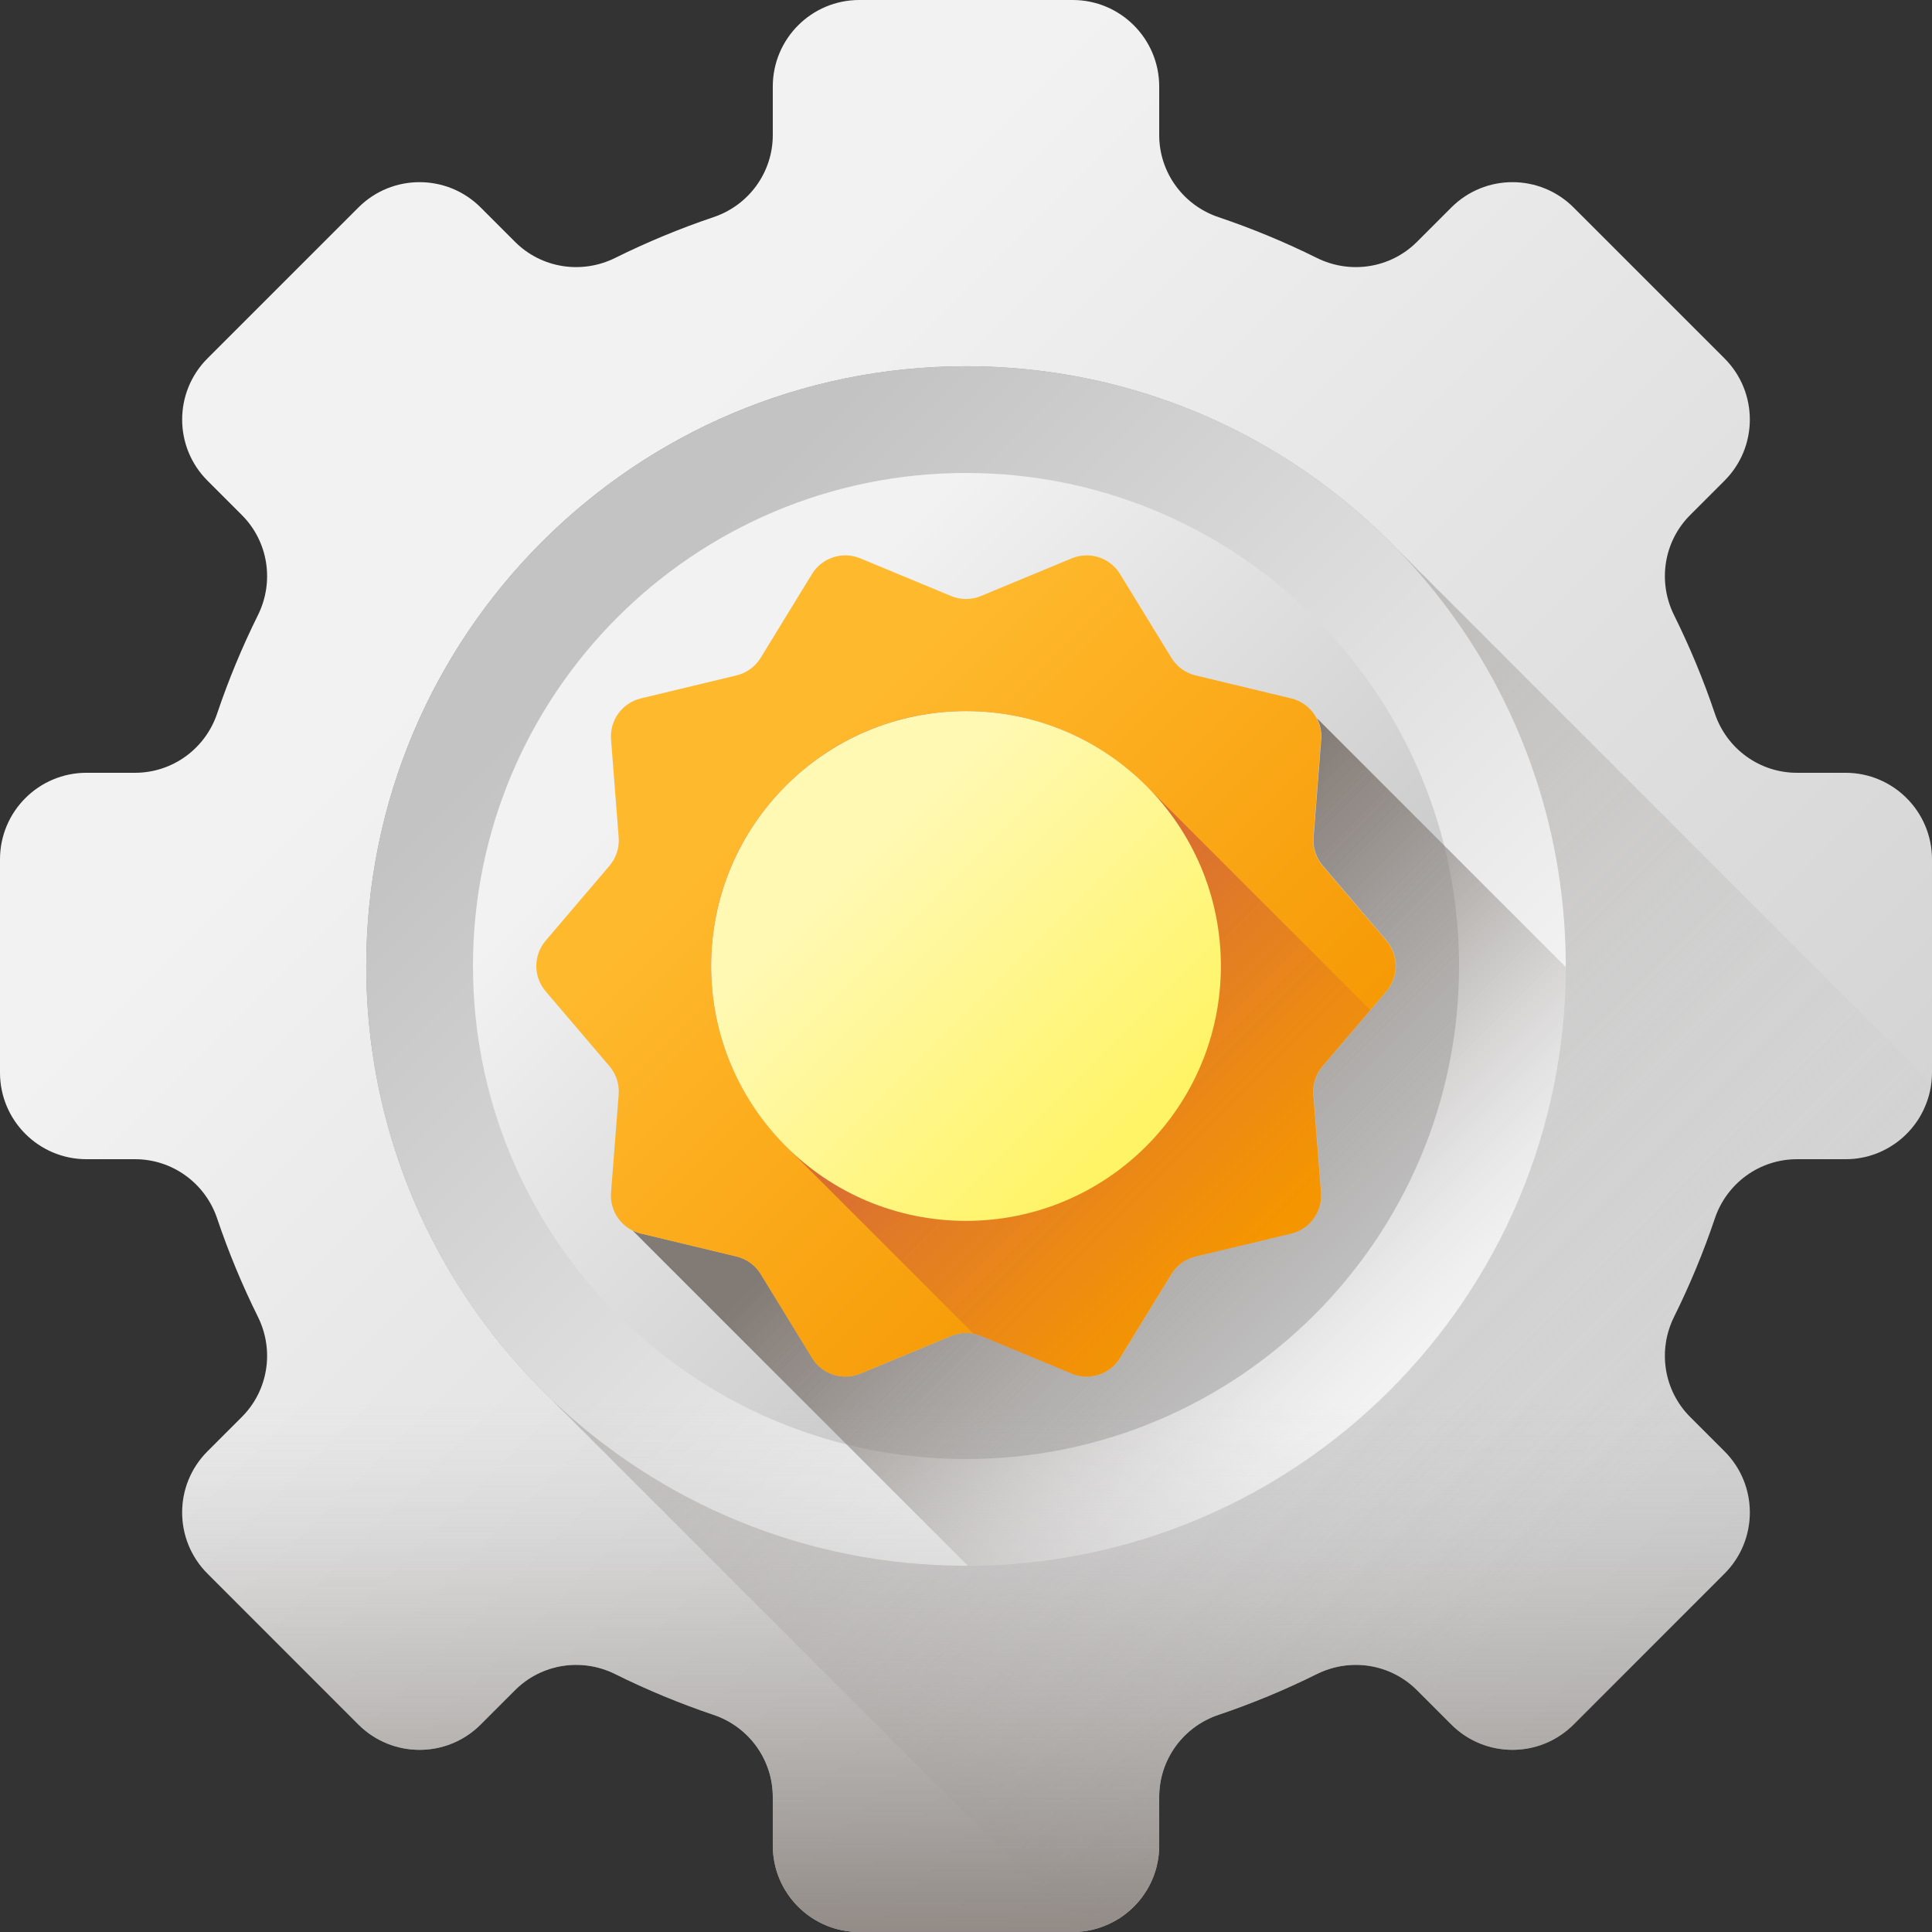
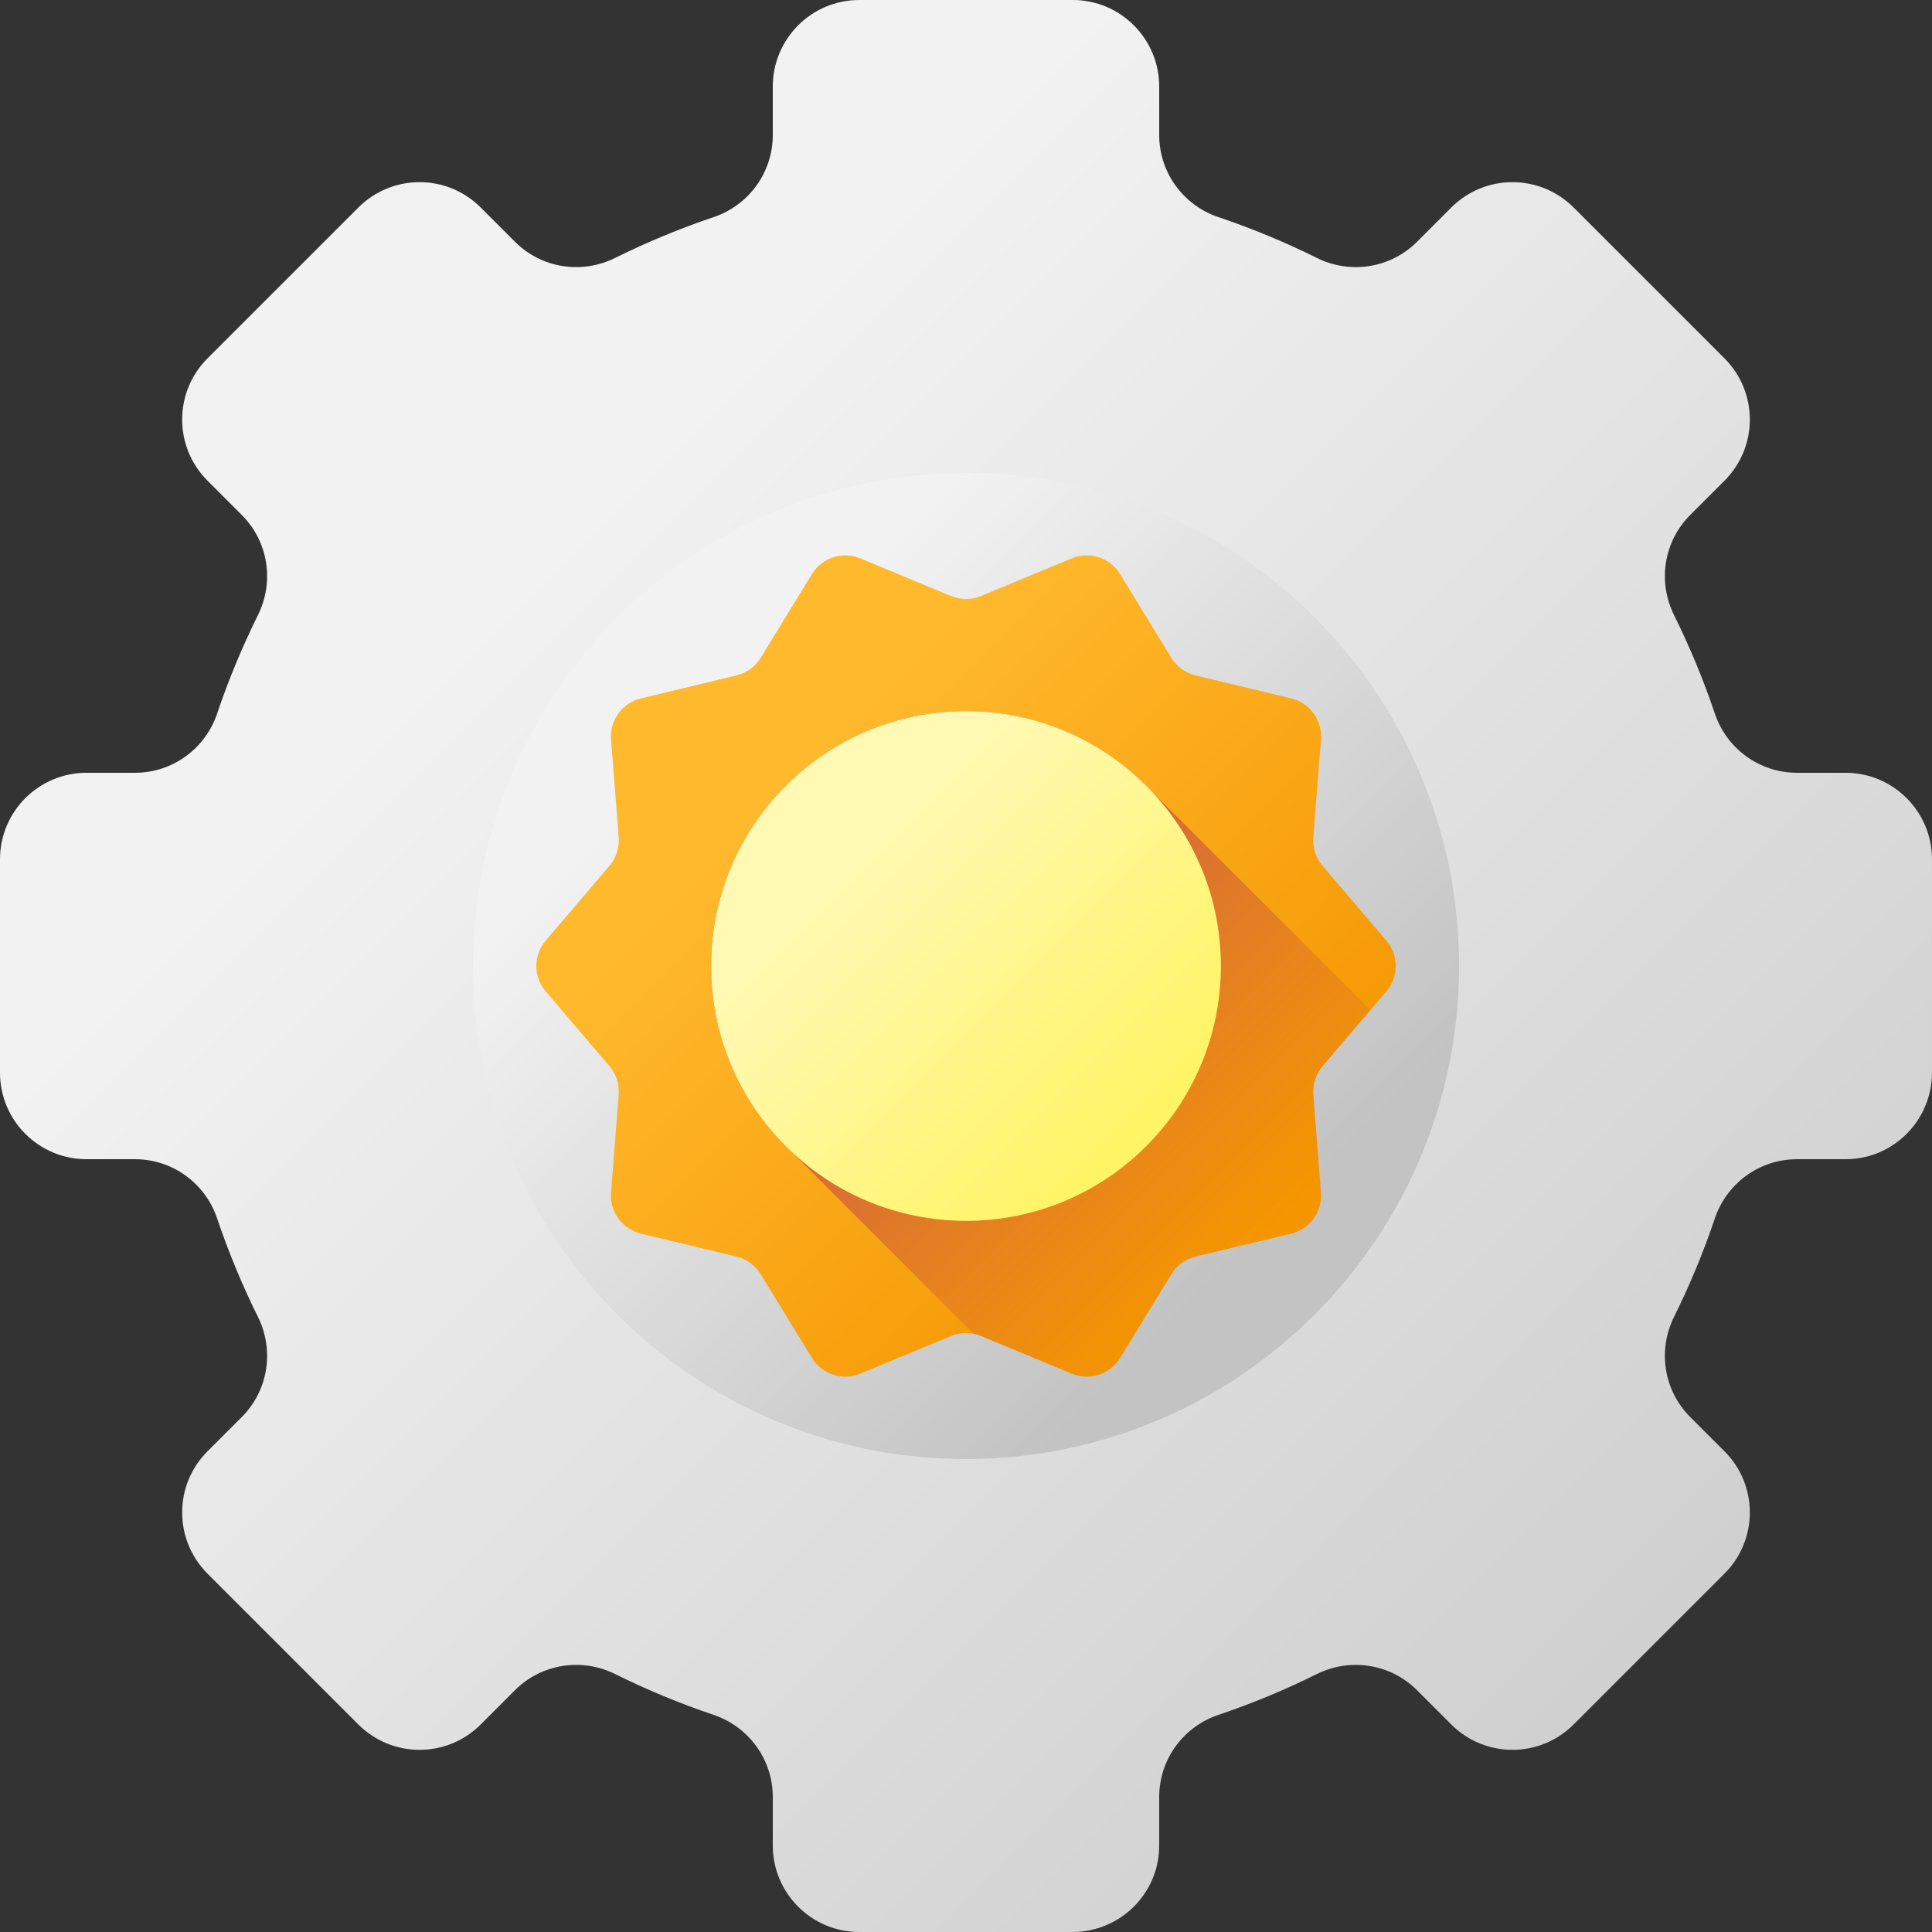
<svg xmlns="http://www.w3.org/2000/svg" xmlns:xlink="http://www.w3.org/1999/xlink" viewBox="0 0 512.001 512">
  <rect x="0" y="0" width="512.001" height="512" fill="#333333" stroke="none" />
  <linearGradient id="a">
    <stop offset="0" stop-color="#f2f2f2" />
    <stop offset="1" stop-color="#c3c3c3" />
  </linearGradient>
  <linearGradient id="b" gradientUnits="userSpaceOnUse" x1="145.389" x2="545.962" xlink:href="#a" y1="145.39" y2="545.963" />
  <linearGradient id="c">
    <stop offset="0" stop-color="#c3c3c3" stop-opacity="0" />
    <stop offset=".052" stop-color="#bdbcbc" stop-opacity=".051" />
    <stop offset=".306" stop-color="#a39f9d" stop-opacity=".306" />
    <stop offset=".554" stop-color="#918b86" stop-opacity=".553" />
    <stop offset=".79" stop-color="#867e79" stop-opacity=".788" />
    <stop offset="1" stop-color="#827a74" />
  </linearGradient>
  <linearGradient id="d" gradientUnits="userSpaceOnUse" x1="415.267" x2="106.468" xlink:href="#c" y1="415.268" y2="106.469" />
  <linearGradient id="e" gradientTransform="matrix(-1.004 0 0 -1.004 1580.173 512.001)" gradientUnits="userSpaceOnUse" x1="1239.106" x2="1409.721" xlink:href="#a" y1="175.107" y2="345.721" />
  <linearGradient id="f" gradientUnits="userSpaceOnUse" x1="190.063" x2="330.865" xlink:href="#a" y1="190.067" y2="330.869" />
  <linearGradient id="g" gradientUnits="userSpaceOnUse" x1="366.88" x2="270.078" xlink:href="#c" y1="366.772" y2="269.97" />
  <linearGradient id="h" gradientUnits="userSpaceOnUse" x1="207.472" x2="331.006" y1="207.473" y2="331.006">
    <stop offset="0" stop-color="#ffb92d" />
    <stop offset="1" stop-color="#f59500" />
  </linearGradient>
  <linearGradient id="i" gradientUnits="userSpaceOnUse" x1="256" x2="256" xlink:href="#c" y1="372.231" y2="539.27" />
  <linearGradient id="j" gradientUnits="userSpaceOnUse" x1="330.682" x2="213.252" y1="330.68" y2="213.25">
    <stop offset="0" stop-color="#be3f45" stop-opacity="0" />
    <stop offset="1" stop-color="#be3f45" />
  </linearGradient>
  <linearGradient id="k" gradientUnits="userSpaceOnUse" x1="226.89" x2="300.993" y1="226.887" y2="300.991">
    <stop offset="0" stop-color="#fff9b4" />
    <stop offset="1" stop-color="#fff465" />
  </linearGradient>
  <path d="m512 284.273v-56.547c0-12.656-10.27-22.93-22.93-22.93h-12.867c-9.883 0-18.602-6.34-21.75-15.699-3.027-8.98-6.645-17.676-10.801-26.059-4.41-8.871-2.75-19.531 4.246-26.535l9.109-9.109c8.957-8.949 8.957-23.465 0-32.422l-39.98-39.977c-8.957-8.961-23.473-8.961-32.418 0l-9.109 9.109c-7.004 6.992-17.668 8.652-26.535 4.242-8.383-4.156-17.082-7.773-26.059-10.801-9.359-3.148-15.703-11.867-15.703-21.75v-12.863c0-12.66-10.27-22.934-22.93-22.934h-56.547c-12.66 0-22.93 10.273-22.93 22.934v12.863c0 9.883-6.34 18.602-15.703 21.75-8.977 3.027-17.676 6.645-26.055 10.801-8.871 4.41-19.535 2.75-26.535-4.242l-9.109-9.109c-8.949-8.961-23.465-8.961-32.422 0l-39.98 39.977c-8.957 8.957-8.957 23.473 0 32.418l9.109 9.109c6.996 7.004 8.656 17.668 4.246 26.539-4.156 8.379-7.773 17.078-10.801 26.055-3.148 9.359-11.867 15.703-21.75 15.703h-12.867c-12.66 0-22.93 10.27-22.93 22.93v56.547c0 12.66 10.27 22.93 22.93 22.93h12.867c9.883 0 18.602 6.344 21.75 15.703 3.027 8.977 6.645 17.676 10.801 26.055 4.41 8.871 2.75 19.535-4.246 26.539l-9.109 9.109c-8.957 8.945-8.957 23.461 0 32.418l39.98 39.98c8.957 8.957 23.473 8.957 32.418 0l9.109-9.109c7.004-6.992 17.668-8.656 26.535-4.246 8.383 4.156 17.082 7.773 26.059 10.801 9.359 3.148 15.703 11.867 15.703 21.75v12.867c0 12.66 10.27 22.93 22.93 22.93h56.547c3.414 0 6.648-.754 9.562-2.105.02-.008.035-.016.055-.023.688-.324 1.363-.668 2.012-1.051.598-.336 1.16-.707 1.715-1.121.27-.195.543-.398.812-.605.273-.207.531-.426.781-.641.262-.23.512-.457.762-.684.977-.914 1.879-1.914 2.672-2.988.184-.227.359-.477.508-.715.285-.402.555-.816.816-1.25.164-.27.316-.543.465-.824.164-.293.328-.609.48-.922.293-.598.562-1.227.801-1.859.066-.172.133-.336.188-.508.086-.242.16-.48.238-.719.02-.055.043-.117.055-.172.074-.25.148-.488.215-.738.043-.176.098-.359.141-.547.109-.453.207-.91.285-1.379.055-.281.098-.551.141-.836.043-.305.074-.598.109-.902.043-.387.062-.77.086-1.16s.031-.793.031-1.184v-12.867c0-9.879 6.34-18.598 15.703-21.746 8.977-3.027 17.676-6.645 26.055-10.805 8.871-4.406 19.535-2.746 26.535 4.246l9.109 9.109c8.949 8.957 23.465 8.957 32.422 0l39.98-39.977c8.957-8.957 8.957-23.473 0-32.422l-9.109-9.109c-6.996-7.004-8.656-17.664-4.246-26.535 4.156-8.383 7.773-17.078 10.801-26.059 3.148-9.359 11.867-15.699 21.75-15.699h12.867c.387 0 .793-.012 1.184-.031.387-.023.77-.043 1.16-.086.305-.035.598-.066.902-.109.281-.043.555-.086.836-.141.465-.074.922-.172 1.379-.281.184-.043.367-.098.543-.141.25-.066.488-.141.738-.219.055-.012.121-.031.176-.055.238-.074.477-.152.715-.238.172-.055.336-.121.512-.184.629-.238 1.258-.512 1.855-.805.312-.152.629-.316.922-.477.281-.152.555-.305.824-.469.438-.262.848-.531 1.25-.812.238-.152.488-.324.715-.512 1.078-.793 2.074-1.691 2.988-2.672.227-.25.453-.496.684-.758.215-.25.434-.512.641-.781.203-.273.41-.543.609-.816.41-.555.781-1.117 1.117-1.715.387-.648.73-1.324 1.051-2.012.008-.02.016-.035.023-.055 1.348-2.91 2.105-6.148 2.105-9.562zm-322.957-90.465c1.324-1.836 2.93-3.441 4.766-4.766 93.254-67.535 196.684 35.895 129.148 129.148-1.324 1.836-2.93 3.441-4.766 4.77-93.254 67.531-196.684-35.898-129.148-129.152zm0 0" fill="url(#b)" />
-   <path d="m511.578 286.859c-1.586-1.664-3.203-3.281-4.855-4.867-1.586-1.648-3.203-3.266-4.852-4.852-1.586-1.648-3.203-3.266-4.855-4.852-1.582-1.652-3.199-3.27-4.852-4.855-1.586-1.648-3.203-3.266-4.863-4.852-1.574-1.648-3.203-3.266-4.852-4.852-1.586-1.652-3.203-3.281-4.855-4.855-1.586-1.66-3.203-3.277-4.852-4.863-1.586-1.652-3.203-3.27-4.852-4.855-1.586-1.648-3.207-3.266-4.855-4.852-1.586-1.652-3.203-3.27-4.852-4.852-1.586-1.652-3.203-3.27-4.863-4.855-1.574-1.648-3.195-3.266-4.855-4.852-1.574-1.652-3.203-3.27-4.852-4.855-1.586-1.66-3.203-3.277-4.852-4.852-1.586-1.66-3.203-3.277-4.855-4.863-1.586-1.652-3.203-3.27-4.852-4.852-1.586-1.652-3.203-3.27-4.855-4.855-1.582-1.648-3.199-3.266-4.852-4.852-1.586-1.652-3.203-3.27-4.863-4.852-1.574-1.652-3.191-3.27-4.852-4.855-1.574-1.648-3.203-3.266-4.855-4.852-1.586-1.664-3.203-3.281-4.852-4.855-1.586-1.66-3.203-3.277-4.855-4.863-1.582-1.648-3.199-3.266-4.852-4.852-1.586-1.652-3.203-3.27-4.852-4.855-1.586-1.648-3.203-3.266-4.855-4.852-1.586-1.652-3.203-3.27-4.863-4.852-1.574-1.652-3.191-3.27-4.852-4.855-1.848-1.941-3.758-3.832-5.711-5.668-.426-.402-.848-.801-1.281-1.195-.469-.434-.926-.855-1.391-1.27-3.617-3.277-7.395-6.371-11.312-9.293-.48-.371-.969-.727-1.457-1.074-2.082-1.531-4.199-3.008-6.363-4.422-.531-.355-1.074-.703-1.605-1.039-1.605-1.043-3.246-2.055-4.898-3.02-.555-.328-1.105-.652-1.66-.969-.555-.324-1.109-.641-1.66-.945-.566-.324-1.121-.629-1.684-.934-1.109-.598-2.215-1.184-3.332-1.758-1.738-.891-3.488-1.746-5.266-2.574-.566-.258-1.121-.52-1.684-.781-3.074-1.387-6.211-2.691-9.391-3.887-.633-.238-1.25-.465-1.879-.695-2-.727-4.02-1.41-6.059-2.062-.512-.164-1.031-.324-1.543-.477-.414-.133-.824-.262-1.238-.383-.586-.172-1.172-.348-1.77-.508-.043-.012-.098-.035-.152-.043-.5-.141-1.008-.281-1.52-.426-.781-.215-1.562-.422-2.355-.617-.586-.152-1.172-.305-1.77-.445-1.707-.426-3.422-.805-5.156-1.172-.578-.121-1.164-.238-1.738-.348-.664-.133-1.312-.262-1.977-.371-.91-.184-1.836-.336-2.758-.488-.66-.109-1.312-.215-1.977-.316-.703-.105-1.422-.215-2.148-.312-.598-.09-1.203-.164-1.812-.242-.488-.062-.988-.129-1.488-.184-.574-.066-1.148-.129-1.727-.195-.922-.098-1.855-.184-2.781-.27-.672-.055-1.344-.121-2.02-.164-.672-.055-1.344-.098-2.02-.141-.684-.043-1.379-.086-2.074-.121-.66-.031-1.324-.062-1.984-.086-2.043-.078-4.094-.121-6.145-.121-87.785 0-158.945 71.16-158.945 158.945 0 2.051.043 4.105.121 6.145.02.664.051 1.324.086 1.988.031.691.074 1.387.117 2.074.047.672.09 1.344.145 2.02.043.672.105 1.344.16 2.02.09.922.176 1.855.273 2.777.062.578.129 1.152.195 1.727.055.5.117 1 .184 1.488.078.609.152 1.219.238 1.816.098.727.207 1.441.316 2.148.098.66.207 1.312.316 1.977.152.922.305 1.844.488 2.758.109.66.238 1.312.367 1.973.109.578.23 1.164.348 1.738.371 1.738.75 3.453 1.176 5.156.141.598.293 1.184.441 1.773.199.789.402 1.57.621 2.355.141.508.281 1.02.422 1.52.012.055.035.109.043.152.164.598.34 1.184.512 1.77.121.41.25.824.379 1.238.152.508.316 1.031.48 1.539.652 2.043 1.336 4.062 2.062 6.059.227.633.457 1.25.695 1.879 1.195 3.184 2.496 6.32 3.887 9.391.258.566.52 1.121.781 1.684.824 1.781 1.684 3.531 2.574 5.266.574 1.121 1.16 2.227 1.758 3.332.305.566.609 1.121.934 1.684.305.555.621 1.109.945 1.664.316.551.641 1.105.965 1.66.969 1.648 1.977 3.289 3.02 4.898.336.531.684 1.074 1.043 1.605 1.41 2.16 2.887 4.277 4.418 6.363.348.488.707.977 1.078 1.453 2.918 3.922 6.016 7.699 9.293 11.312.414.469.836.926 1.27 1.391.391.434.793.859 1.195 1.281 1.836 1.957 3.723 3.867 5.668 5.711 1.582 1.664 3.199 3.281 4.852 4.855 1.586 1.66 3.203 3.277 4.852 4.863 1.586 1.648 3.203 3.266 4.855 4.852 1.586 1.652 3.203 3.27 4.852 4.855 1.586 1.648 3.203 3.266 4.852 4.852 1.586 1.652 3.207 3.27 4.867 4.855 1.574 1.648 3.191 3.266 4.852 4.852 1.586 1.652 3.203 3.277 4.852 4.852 1.586 1.664 3.203 3.281 4.855 4.855 1.582 1.66 3.203 3.277 4.852 4.863 1.586 1.648 3.203 3.27 4.852 4.852 1.586 1.652 3.203 3.27 4.855 4.855 1.586 1.648 3.203 3.266 4.852 4.852 1.586 1.652 3.203 3.27 4.863 4.855 1.574 1.648 3.195 3.266 4.855 4.852 1.582 1.652 3.199 3.277 4.852 4.852 1.586 1.664 3.203 3.281 4.852 4.855 1.586 1.66 3.203 3.277 4.855 4.863 1.586 1.648 3.203 3.266 4.852 4.852 1.586 1.652 3.203 3.27 4.852 4.855 1.586 1.648 3.203 3.266 4.855 4.852 1.586 1.652 3.203 3.27 4.863 4.855 1.574 1.648 3.203 3.266 4.852 4.852 1.586 1.652 3.203 3.281 4.855 4.855 1.582 1.66 3.203 3.277 4.852 4.863 1.586 1.648 3.203 3.266 4.852 4.852 1.586 1.652 3.203 3.27 4.855 4.852 1.586 1.652 3.203 3.27 4.852 4.855 1.586 1.648 3.203 3.266 4.863 4.852.066.078.152.152.23.23 3.191-.391 6.176-1.434 8.816-2.988.586-.348 1.16-.715 1.715-1.117.27-.195.543-.402.812-.609.273-.207.535-.422.785-.641.258-.227.508-.457.758-.684.977-.91 1.879-1.91 2.672-2.984.184-.23.359-.48.512-.719.281-.398.551-.812.812-1.246.164-.273.316-.543.465-.828.164-.293.328-.605.48-.922.293-.598.562-1.227.801-1.855.066-.176.133-.336.188-.512.086-.238.16-.477.238-.715.02-.055.043-.121.055-.176.074-.25.152-.488.215-.738.043-.172.098-.359.141-.543.109-.457.207-.91.285-1.379.055-.281.098-.555.141-.836.043-.305.074-.598.109-.902.043-.391.062-.77.086-1.16.023-.391.031-.793.031-1.184v-12.867c0-9.883 6.34-18.602 15.703-21.75 8.977-3.027 17.676-6.645 26.055-10.801 8.871-4.41 19.535-2.746 26.535 4.246l9.113 9.109c8.945 8.957 23.461 8.957 32.418 0l39.98-39.977c8.957-8.961 8.957-23.477 0-32.422l-9.109-9.109c-6.992-7.004-8.656-17.664-4.246-26.535 4.156-8.383 7.773-17.078 10.801-26.059 3.148-9.359 11.867-15.699 21.75-15.699h12.867c.391 0 .793-.012 1.184-.035.391-.02.77-.043 1.16-.086.305-.031.598-.062.902-.105.281-.047.555-.09.836-.141.465-.078.922-.176 1.379-.285.184-.043.367-.098.543-.141.25-.066.488-.141.738-.215.055-.012.121-.035.176-.055.238-.078.477-.152.715-.238.176-.055.336-.121.512-.188.629-.238 1.258-.508 1.855-.801.316-.152.629-.316.922-.48.281-.152.555-.305.824-.465.438-.262.848-.531 1.25-.816.238-.148.488-.324.715-.508 1.078-.793 2.074-1.695 2.988-2.672.227-.25.453-.5.684-.762.215-.25.434-.508.641-.781.203-.27.41-.543.609-.812.398-.555.77-1.129 1.117-1.719 1.551-2.637 2.594-5.621 2.984-8.816-.078-.074-.156-.16-.23-.223zm-317.77-97.816c93.254-67.535 196.684 35.895 129.148 129.148-1.324 1.836-2.93 3.441-4.766 4.77-93.254 67.531-196.684-35.898-129.148-129.152 1.324-1.836 2.93-3.441 4.766-4.766zm0 0" fill="url(#d)" />
-   <path d="m370.785 146.066c-1.844-1.941-3.754-3.832-5.711-5.668-.422-.398-.848-.801-1.281-1.191-.465-.434-.922-.859-1.387-1.273-3.617-3.277-7.395-6.371-11.316-9.293-.477-.367-.965-.727-1.453-1.074-2.086-1.531-4.203-3.008-6.363-4.418-.531-.359-1.074-.707-1.605-1.043-1.609-1.043-3.246-2.055-4.898-3.02-.555-.324-1.105-.652-1.66-.969-.555-.324-1.109-.641-1.664-.941-.562-.328-1.117-.633-1.68-.934-1.109-.598-2.215-1.184-3.336-1.762-1.734-.891-3.484-1.746-5.266-2.57-.562-.262-1.117-.523-1.68-.785-3.074-1.387-6.211-2.691-9.395-3.887-.629-.238-1.246-.465-1.879-.695-1.996-.727-4.016-1.41-6.059-2.062-.508-.16-1.027-.324-1.539-.477-.414-.129-.828-.262-1.238-.379-.586-.176-1.172-.348-1.77-.512-.043-.012-.098-.031-.152-.043-.5-.141-1.012-.281-1.52-.426-.781-.215-1.562-.422-2.355-.617-.586-.152-1.176-.305-1.77-.445-1.707-.422-3.422-.805-5.16-1.172-.574-.121-1.16-.238-1.734-.348-.664-.129-1.316-.262-1.977-.371-.914-.184-1.836-.336-2.758-.488-.664-.109-1.316-.215-1.977-.312-.707-.109-1.422-.219-2.148-.316-.598-.09-1.207-.164-1.812-.238-.488-.066-.988-.133-1.488-.188-.574-.062-1.152-.129-1.727-.195-.922-.098-1.855-.184-2.781-.27-.672-.055-1.344-.121-2.02-.164-.672-.055-1.348-.098-2.02-.141-.684-.043-1.379-.086-2.074-.121-.664-.031-1.324-.062-1.988-.086-2.039-.074-4.09-.121-6.145-.121-87.781 0-158.941 71.164-158.941 158.945 0 2.051.043 4.105.117 6.145.023.664.055 1.324.09 1.988.031.695.074 1.391.117 2.074.043.672.09 1.344.141 2.02.043.672.109 1.348.164 2.02.086.922.172 1.855.27 2.781.066.574.133 1.148.199 1.727.051.496.117.996.184 1.488.074.605.152 1.215.238 1.812.098.727.207 1.441.316 2.148.098.664.207 1.312.312 1.977.152.922.305 1.844.492 2.758.105.66.238 1.312.367 1.977.109.574.227 1.16.348 1.734.371 1.738.75 3.453 1.172 5.16.141.598.293 1.184.445 1.77.195.789.402 1.574.621 2.355.141.508.281 1.02.422 1.52.012.055.031.109.043.152.164.598.336 1.184.512 1.77.117.414.25.824.379 1.238.152.508.316 1.031.477 1.543.652 2.039 1.336 4.059 2.066 6.059.227.629.453 1.246.691 1.875 1.195 3.184 2.5 6.32 3.891 9.395.258.562.52 1.117.781 1.68.824 1.781 1.684 3.531 2.57 5.266.578 1.121 1.164 2.227 1.762 3.336.305.562.605 1.117.934 1.68.305.555.617 1.109.945 1.664.312.555.641 1.105.965 1.66.969 1.652 1.977 3.289 3.02 4.898.336.531.684 1.074 1.043 1.605 1.41 2.16 2.887 4.277 4.418 6.363.348.488.707.977 1.074 1.457 2.922 3.918 6.016 7.695 9.297 11.312.41.465.836.922 1.27 1.387.391.438.789.859 1.195 1.281 1.832 1.957 3.723 3.867 5.664 5.711 28.547 27.352 67.285 44.16 109.934 44.16 87.785 0 158.945-71.16 158.945-158.945-.004-42.645-16.812-81.383-44.164-109.93zm-47.25 109.934c0 37.297-30.238 67.535-67.535 67.535s-67.535-30.238-67.535-67.535 30.238-67.535 67.535-67.535 67.535 30.238 67.535 67.535zm0 0" fill="url(#e)" />
  <path d="m386.551 250.953c-.012-.543-.043-1.098-.062-1.641-.035-.566-.066-1.141-.098-1.703-.035-.555-.078-1.109-.121-1.664-.031-.555-.086-1.105-.129-1.648-.078-.762-.145-1.531-.23-2.293-.055-.465-.105-.945-.148-1.422-.055-.402-.109-.812-.156-1.215-.062-.5-.129-1-.203-1.5-.078-.598-.164-1.184-.25-1.758-.086-.543-.176-1.086-.262-1.629-.129-.758-.25-1.52-.402-2.27-.086-.543-.195-1.074-.301-1.617-.09-.477-.188-.957-.285-1.434-.305-1.422-.617-2.832-.965-4.234-.117-.488-.238-.977-.367-1.453-.164-.652-.328-1.293-.512-1.945-.121-.41-.227-.836-.348-1.25-.012-.043-.023-.086-.031-.117-.133-.488-.285-.977-.426-1.457-.098-.336-.207-.684-.316-1.02-.117-.422-.25-.848-.391-1.27-.531-1.672-1.094-3.332-1.691-4.973-.184-.52-.371-1.031-.574-1.555-.977-2.605-2.055-5.188-3.195-7.719-.215-.457-.422-.91-.641-1.379-.672-1.465-1.379-2.898-2.117-4.332-.465-.91-.953-1.824-1.441-2.734-.25-.469-.5-.922-.773-1.379-.25-.457-.508-.914-.77-1.371-.262-.453-.531-.91-.793-1.367-.805-1.355-1.629-2.703-2.488-4.027-.27-.434-.562-.879-.855-1.312-1.16-1.781-2.367-3.52-3.625-5.234-.293-.402-.59-.805-.891-1.195-2.402-3.223-4.941-6.328-7.633-9.305-.348-.379-.695-.762-1.055-1.141-.316-.359-.652-.703-.977-1.051-1.508-1.609-3.062-3.184-4.66-4.691-23.461-22.484-55.309-36.309-90.367-36.309-72.16 0-130.66 58.5-130.66 130.66 0 35.059 13.82 66.906 36.309 90.367 1.508 1.598 3.082 3.148 4.688 4.66.348.324.695.66 1.055.977.379.359.762.707 1.141 1.051 2.977 2.695 6.078 5.234 9.305 7.637.391.301.793.594 1.195.887 1.715 1.262 3.453 2.465 5.234 3.629.434.293.879.586 1.312.855 1.324.859 2.672 1.684 4.027 2.488.457.262.914.531 1.371.793.453.262.91.52 1.367.77.457.273.91.523 1.379.773.91.488 1.824.977 2.734 1.441 1.434.738 2.867 1.445 4.332 2.117.469.219.922.426 1.379.641 2.531 1.141 5.113 2.215 7.719 3.191.523.207 1.031.391 1.555.578 1.641.598 3.301 1.16 4.973 1.691.422.145.848.273 1.27.391.336.109.684.219 1.02.316.48.141.969.293 1.457.422.031.012.074.023.117.035.414.117.836.227 1.25.348.652.184 1.293.348 1.945.512.477.129.965.25 1.453.367 1.398.348 2.812.664 4.234.965.477.098.957.199 1.434.285.543.105 1.074.215 1.617.305.75.148 1.512.27 2.27.398.543.09 1.086.176 1.629.262.574.086 1.16.172 1.758.25.5.074 1 .141 1.5.207.402.043.812.098 1.215.152.48.043.957.098 1.422.148.762.09 1.531.152 2.293.23.543.043 1.094.098 1.648.129.555.043 1.109.09 1.664.121.562.031 1.141.066 1.703.098.543.02 1.098.055 1.641.062 1.672.066 3.367.109 5.047.109 72.16 0 130.66-58.5 130.66-130.66 0-1.684-.043-3.375-.109-5.047zm-63.008 5.047c0 37.297-30.234 67.547-67.543 67.547s-67.543-30.25-67.543-67.547c0-37.305 30.234-67.543 67.543-67.543s67.543 30.238 67.543 67.543zm0 0" fill="url(#f)" />
-   <path d="m414.941 256.273-65.938-65.938c.867 1.664 1.293 3.586 1.141 5.57l-2.023 25.977c-.223 2.738.68 5.453 2.445 7.527l16.906 19.844c3.293 3.855 3.293 9.547 0 13.422l-16.906 19.828c-1.766 2.09-2.668 4.789-2.445 7.523l2.023 25.977c.391 5.082-2.957 9.684-7.902 10.875l-25.332 6.082c-2.684.645-4.977 2.328-6.422 4.672l-13.59 22.207c-2.668 4.348-8.086 6.113-12.793 4.16l-24.074-9.988c-2.531-1.055-5.387-1.055-7.918 0l-24.074 9.988c-4.703 1.953-10.125.188-12.793-4.16l-13.59-22.207c-1.441-2.344-3.738-4.027-6.422-4.672l-25.332-6.082c-.832-.207-1.613-.496-2.344-.867l88.93 88.926c87.465-.262 158.305-71.172 158.453-158.664zm0 0" fill="url(#g)" />
  <path d="m367.398 249.289-16.906-19.84c-1.773-2.078-2.66-4.789-2.449-7.52l2.027-25.98c.391-5.07-2.953-9.676-7.906-10.867l-25.332-6.09c-2.672-.645-4.969-2.316-6.41-4.656l-13.602-22.207c-2.66-4.348-8.082-6.109-12.793-4.164l-24.062 9.98c-2.539 1.059-5.391 1.059-7.934 0l-24.062-9.98c-4.699-1.945-10.133-.184-12.793 4.164l-13.598 22.207c-1.434 2.34-3.742 4.012-6.414 4.656l-25.332 6.09c-4.949 1.191-8.297 5.797-7.906 10.867l2.027 25.98c.211 2.73-.664 5.434-2.449 7.52l-16.906 19.84c-3.297 3.859-3.297 9.555 0 13.426l16.906 19.832c1.785 2.086 2.66 4.785 2.449 7.52l-2.027 25.977c-.391 5.07 2.957 9.688 7.906 10.867l25.332 6.09c2.672.645 4.98 2.32 6.414 4.668l13.598 22.207c2.66 4.348 8.086 6.109 12.793 4.156l24.062-9.98c2.539-1.051 5.395-1.051 7.934 0l24.062 9.98c4.707 1.953 10.133.191 12.793-4.156l13.602-22.207c1.43-2.352 3.738-4.023 6.41-4.668l25.332-6.078c4.953-1.191 8.297-5.797 7.906-10.879l-2.027-25.977c-.211-2.734.676-5.434 2.449-7.52l16.906-19.832c3.297-3.871 3.297-9.566 0-13.426zm0 0" fill="url(#h)" />
-   <path d="m344.629 257.477c-.316 19.465-6.91 40.332-21.672 60.715-1.324 1.836-2.93 3.441-4.766 4.77-71.836 52.02-149.707 2.594-150.816-65.484h-167.375v26.797c0 12.66 10.27 22.93 22.93 22.93h12.867c9.883 0 18.602 6.344 21.75 15.703 3.027 8.977 6.645 17.676 10.801 26.055 4.41 8.871 2.75 19.535-4.246 26.539l-9.109 9.109c-8.957 8.945-8.957 23.461 0 32.418l39.98 39.98c8.957 8.957 23.473 8.957 32.418 0l9.109-9.109c7.004-6.992 17.668-8.656 26.535-4.246 8.383 4.156 17.082 7.773 26.059 10.801 9.359 3.148 15.703 11.867 15.703 21.75v12.867c0 12.66 10.27 22.93 22.93 22.93h56.547c3.414 0 6.648-.754 9.562-2.105.02-.008.035-.016.055-.023.688-.324 1.363-.668 2.012-1.051.598-.336 1.16-.707 1.715-1.121.27-.195.543-.398.812-.605.273-.207.531-.426.781-.641.262-.23.512-.457.762-.684.977-.914 1.879-1.914 2.672-2.988.184-.227.359-.477.508-.715.285-.402.555-.816.816-1.25.164-.27.316-.543.465-.824.164-.293.328-.609.48-.922.293-.598.562-1.227.801-1.859.066-.172.133-.336.188-.508.086-.242.16-.48.238-.719.02-.055.043-.117.055-.172.074-.25.148-.488.215-.738.043-.176.098-.359.141-.547.109-.453.207-.91.285-1.379.055-.281.098-.551.141-.836.043-.305.074-.598.109-.902.043-.387.062-.77.086-1.16s.031-.793.031-1.184v-12.867c0-9.879 6.34-18.598 15.703-21.746 8.977-3.027 17.676-6.645 26.055-10.805 8.871-4.406 19.535-2.746 26.535 4.246l9.109 9.109c8.949 8.957 23.465 8.957 32.422 0l39.98-39.977c8.957-8.957 8.957-23.473 0-32.422l-9.109-9.109c-6.996-7.004-8.656-17.664-4.246-26.535 4.156-8.383 7.773-17.078 10.801-26.059 3.148-9.359 11.867-15.699 21.75-15.699h12.867c.387 0 .793-.012 1.184-.031.387-.023.77-.043 1.16-.086.305-.035.598-.066.902-.109.281-.043.555-.086.836-.141.465-.074.922-.172 1.379-.281.184-.043.367-.098.543-.141.25-.066.488-.141.738-.219.055-.012.121-.031.176-.055.238-.074.477-.152.715-.238.172-.055.336-.121.512-.184.629-.238 1.258-.512 1.855-.805.312-.152.629-.316.922-.477.281-.152.555-.305.824-.469.438-.262.848-.531 1.25-.812.238-.152.488-.324.715-.512 1.078-.793 2.074-1.691 2.988-2.672.227-.25.453-.496.684-.758.215-.25.434-.512.641-.781.203-.273.41-.543.609-.816.41-.555.781-1.117 1.117-1.715.387-.648.73-1.324 1.051-2.012.008-.02.016-.035.023-.055 1.352-2.91 2.105-6.148 2.105-9.562v-26.797zm0 0" fill="url(#i)" />
  <path d="m342.168 326.922c4.949-1.191 8.297-5.797 7.902-10.879l-2.027-25.977c-.211-2.734.676-5.434 2.449-7.52l12.664-14.855-58.074-58.074c-12.312-13.027-29.742-21.168-49.078-21.168-37.309 0-67.551 30.246-67.551 67.551 0 19.34 8.141 36.766 21.168 49.078l48.379 48.379c.668.129 1.328.328 1.965.59l24.066 9.98c4.707 1.957 10.129.191 12.793-4.152l13.598-22.207c1.43-2.352 3.738-4.023 6.41-4.668zm0 0" fill="url(#j)" />
  <path d="m256.004 323.543c-37.309 0-67.551-30.242-67.551-67.543 0-37.309 30.242-67.551 67.551-67.551 37.301 0 67.543 30.246 67.543 67.551 0 37.301-30.242 67.543-67.543 67.543zm0 0" fill="url(#k)" />
</svg>